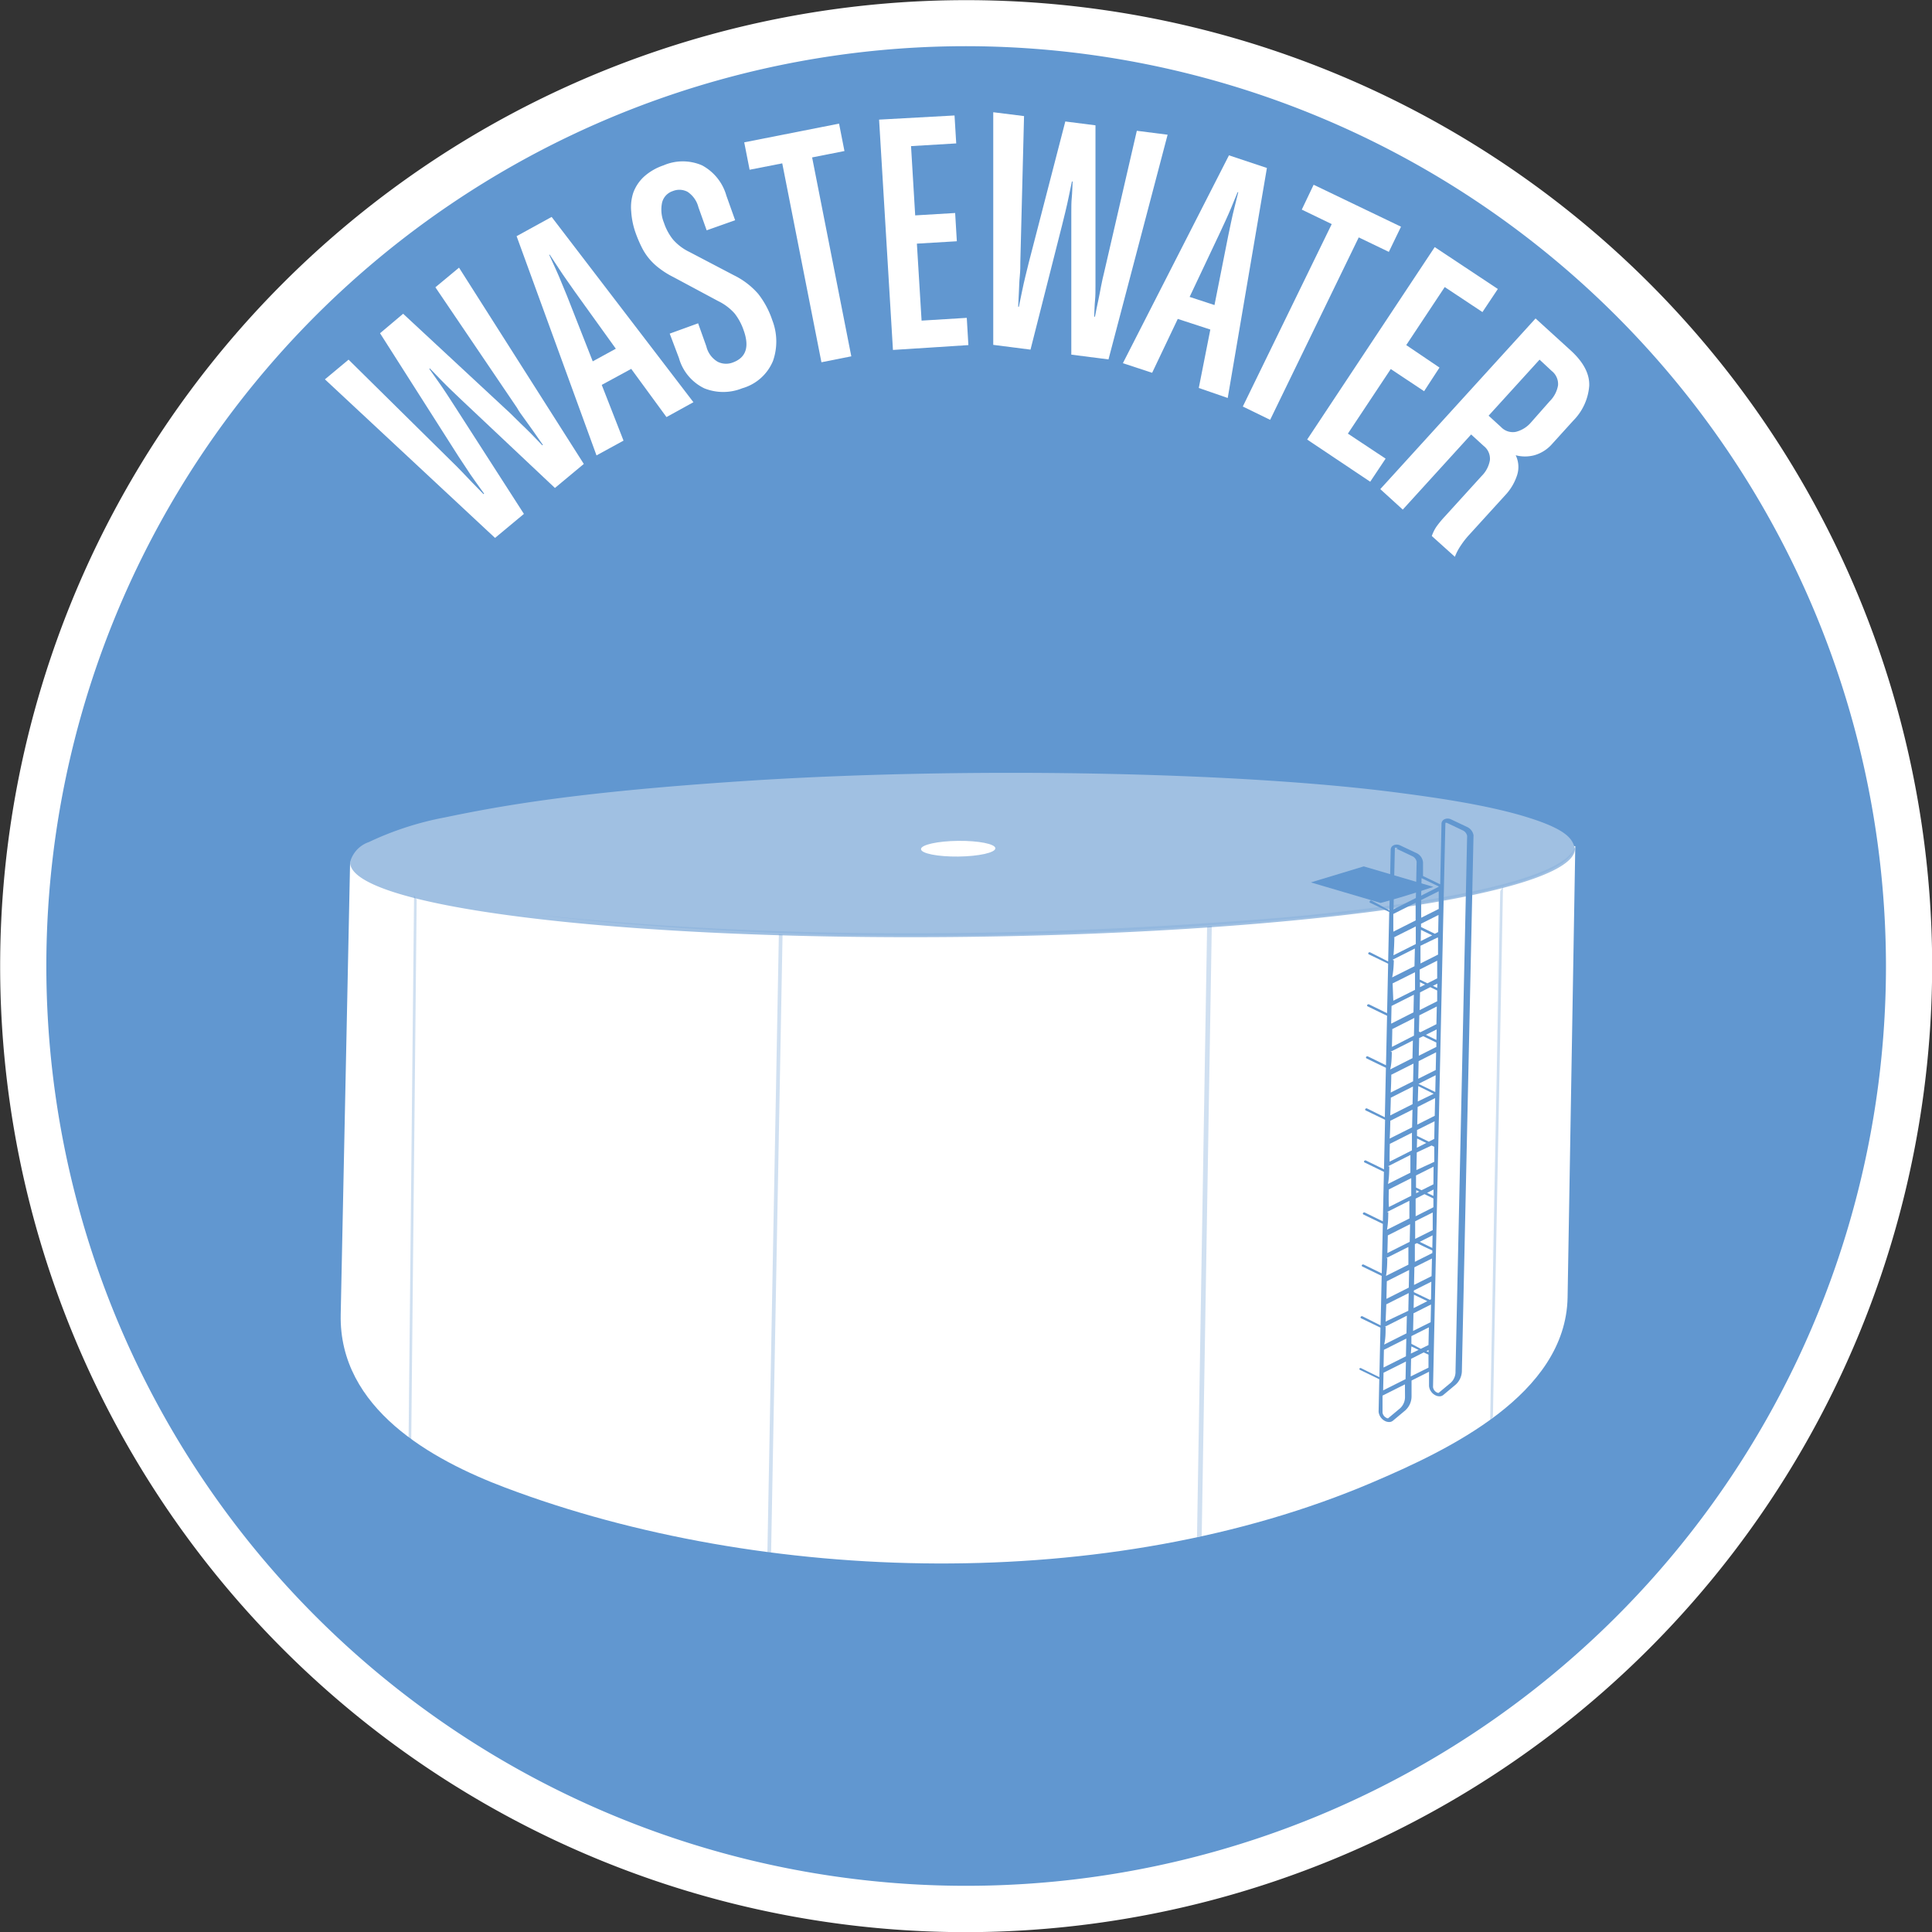
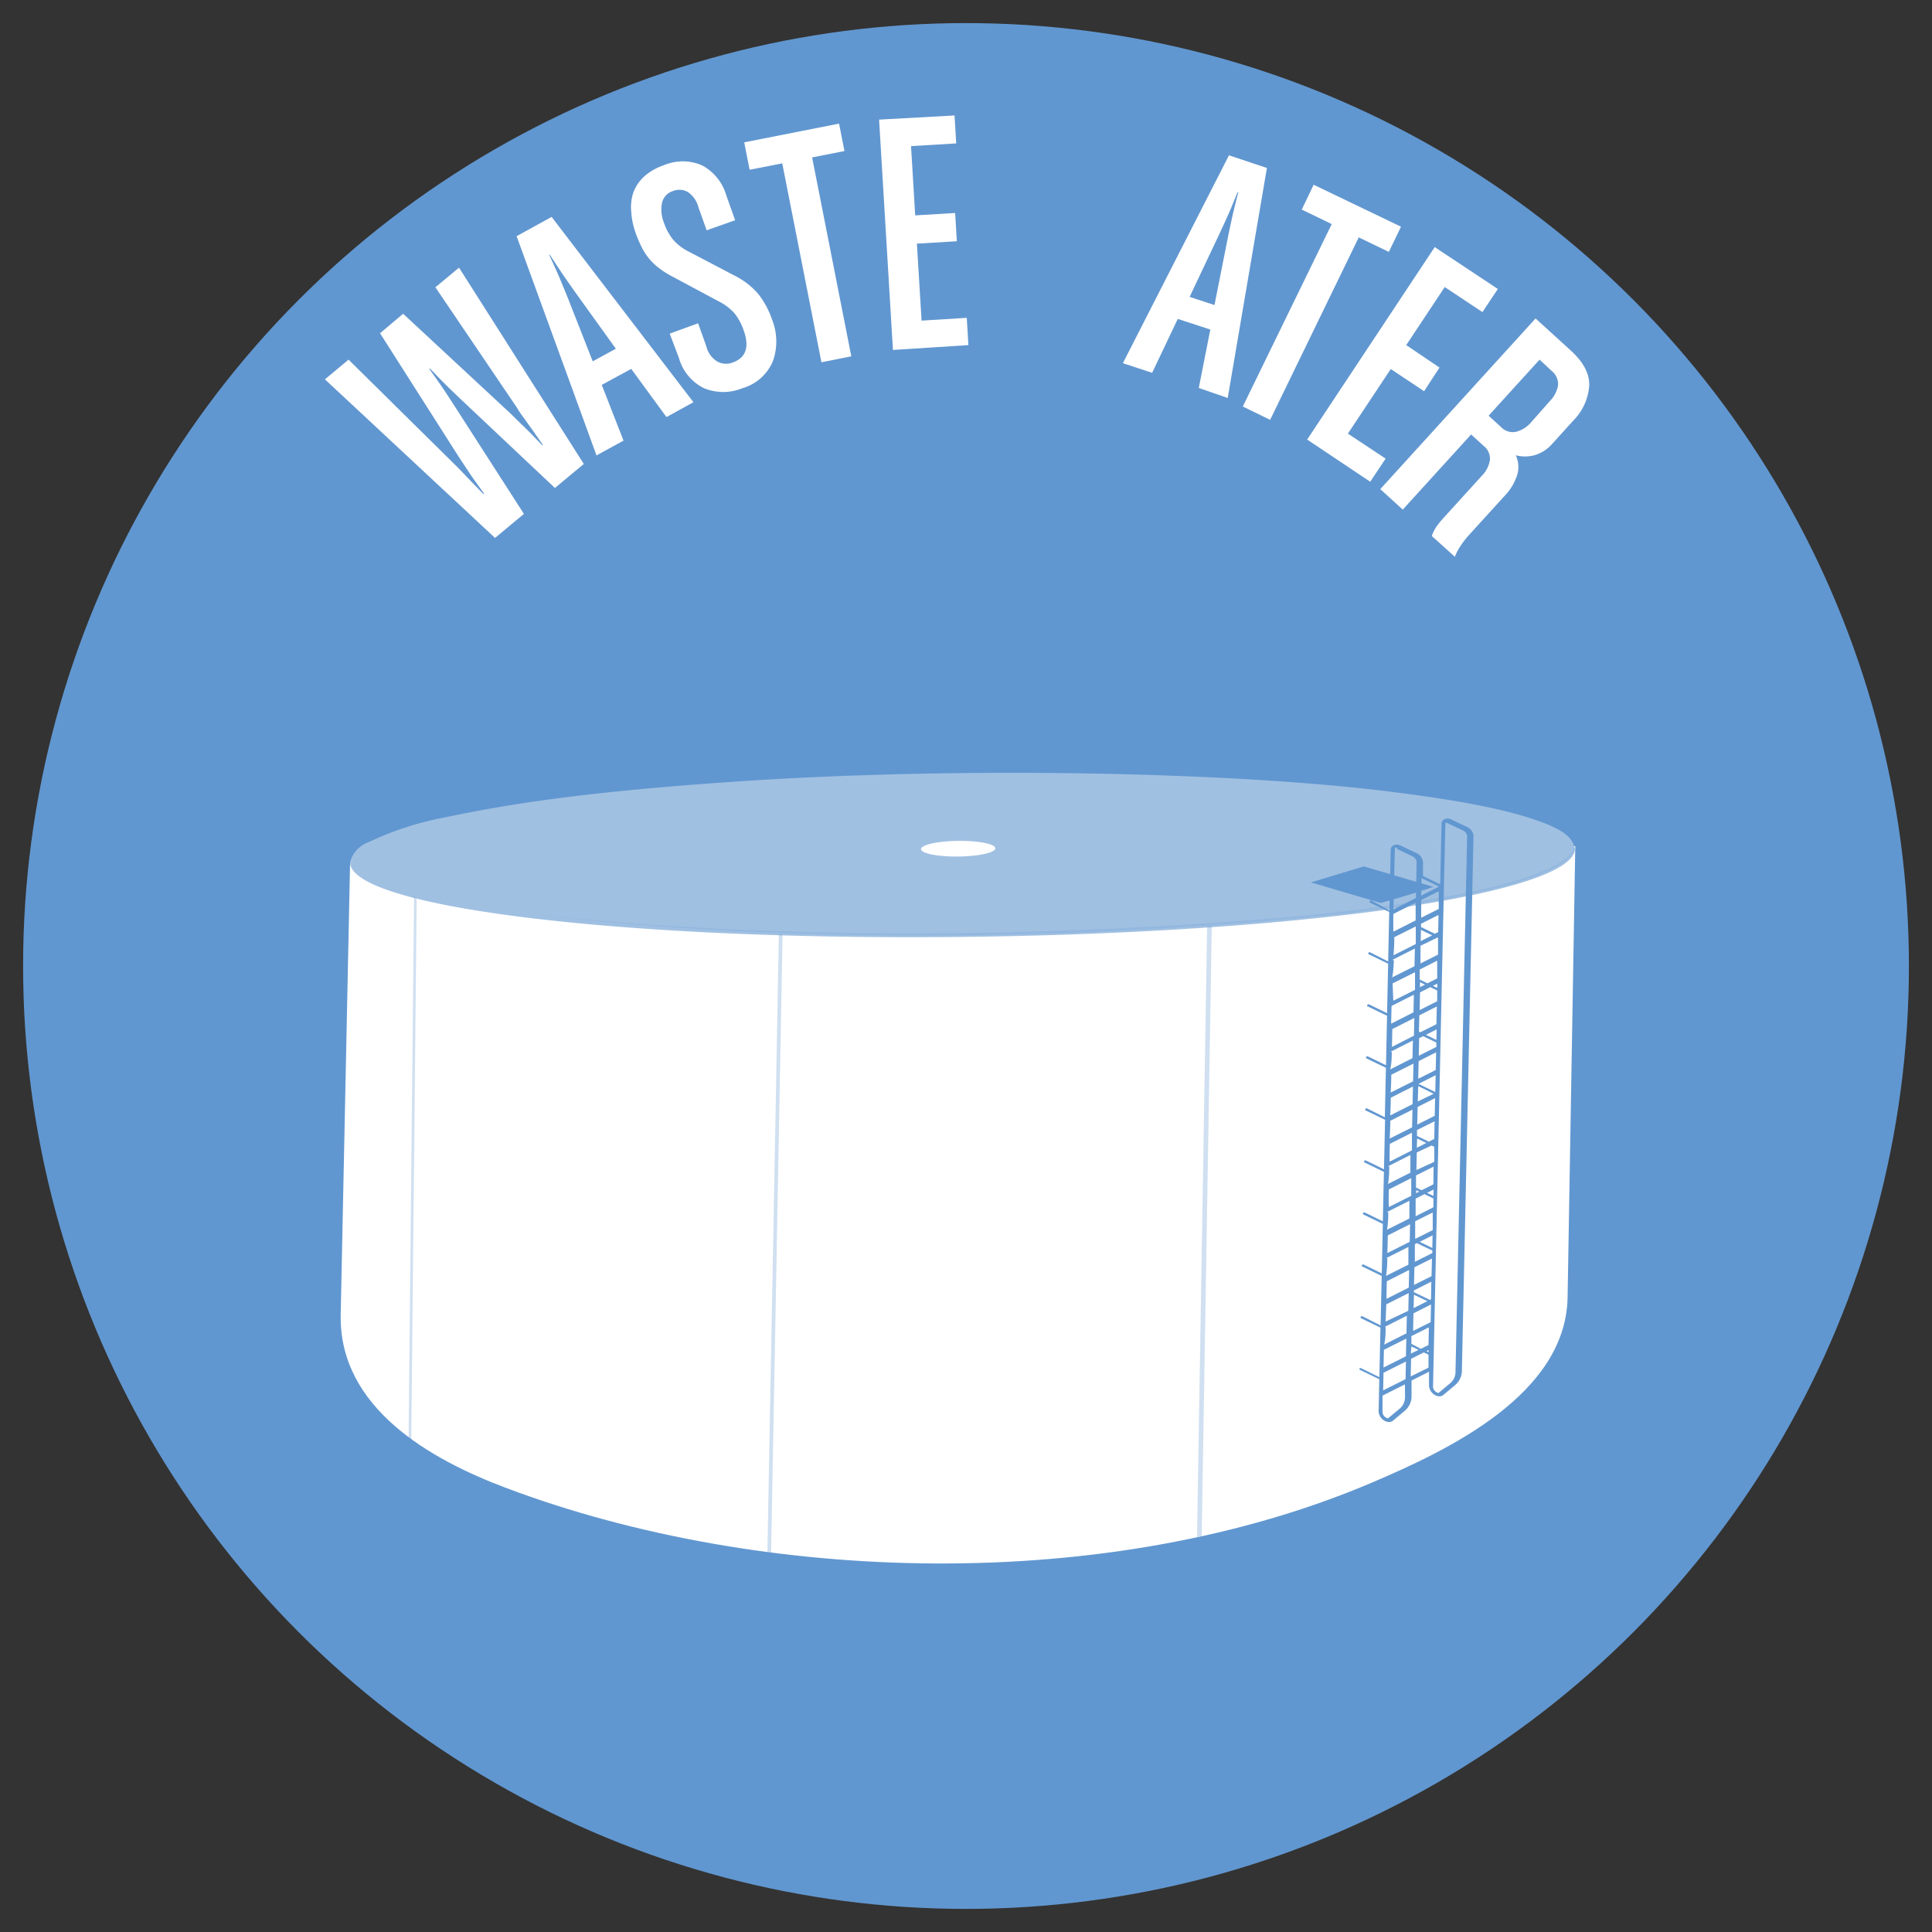
<svg xmlns="http://www.w3.org/2000/svg" viewBox="0 0 250.98 250.98">
  <rect x="0" y="0" width="250.98" height="250.98" fill="#333333" stroke="none" />
  <defs>
    <style>.cls-1{isolation:isolate;}.cls-2{fill:#6197d0;}.cls-3{fill:#fff;}.cls-4{fill:#a0c0e2;}.cls-5{opacity:0.2;mix-blend-mode:screen;}.cls-6{opacity:0.3;mix-blend-mode:multiply;}</style>
  </defs>
  <g class="cls-1">
    <g id="art">
      <circle class="cls-2" cx="125.49" cy="125.49" r="122.49" />
-       <path class="cls-3" d="M125.49,251A125.49,125.49,0,1,1,251,125.49,125.63,125.63,0,0,1,125.49,251Zm0-245A119.49,119.49,0,1,0,245,125.49,119.62,119.62,0,0,0,125.49,6Z" />
      <path class="cls-3" d="M45.48,112l-1.22,58.76C44,183,56.15,189.67,65.63,193.25c33.4,12.62,78.52,13.89,112.66-.68,9.78-4.17,25.1-11.39,25.35-24l1-58.65Z" />
      <path class="cls-4" d="M198.7,106.26c-5.53-1.77-13.19-2.77-16.88-3.26-21-2.77-56.89-3.41-85.26-1.53-21.65,1.43-31.37,3.18-38.78,4.72a40.47,40.47,0,0,0-9.86,3.2A3.79,3.79,0,0,0,45.48,112c-.06,2.66,7.39,5.25,22.43,7.14,30.58,3.85,80.94,3.38,112.5-1,16-2.25,24.12-5.09,24.19-7.86C204.31,109.23,204,107.94,198.7,106.26Z" />
      <g class="cls-5">
        <path class="cls-2" d="M166.94,119.17c-33.35,2.76-67,2.9-97.91-.41,32.49,3.88,70.76,3.53,104.94,0,15.9-1.79,30.18-4.76,30.63-8.8C203.25,114.47,184.94,117.55,166.94,119.17Z" />
      </g>
      <path class="cls-2" d="M186.21,115.21l-9.05-2.66-6.87,2.08,9.06,2.67c.85-.24,1.71-.47,2.55-.72C183.4,116.14,184.82,115.68,186.21,115.21Z" />
      <g id="Cylinder_face" data-name="Cylinder face">
        <ellipse class="cls-3" cx="124.48" cy="110.25" rx="4.83" ry="1.02" transform="translate(-1.23 1.4) rotate(-0.64)" />
      </g>
      <path class="cls-2" d="M190.61,107.44l-2.11-1a1,1,0,0,0-.88,0,.65.65,0,0,0-.36.58l-.17,7.86-2.23-1.08,0-1.77a1.47,1.47,0,0,0-.85-1.21l-2.12-1a1,1,0,0,0-.88,0,.64.64,0,0,0-.35.58l-.17,7.86L178.19,117a.19.19,0,0,0-.23.06.13.13,0,0,0,0,.2l2.51,1.21-.14,6.43L178,123.72a.18.18,0,0,0-.23.06.13.13,0,0,0,.06.2l2.5,1.21-.14,6.43-2.33-1.14a.2.2,0,0,0-.24.06.13.13,0,0,0,.06.2s1.76.86,2.51,1.21l-.14,6.43-2.34-1.14a.19.19,0,0,0-.24.06.14.14,0,0,0,.06.2s1.76.86,2.51,1.21l-.14,6.43L177.6,144a.19.19,0,0,0-.23.06.13.13,0,0,0,.06.2l2.5,1.21-.14,6.43-2.34-1.14a.19.19,0,0,0-.23.06.13.13,0,0,0,.06.2l2.5,1.21-.14,6.43-2.33-1.14a.19.19,0,0,0-.24.06.13.13,0,0,0,.06.2l2.51,1.21-.14,6.43-2.34-1.14a.19.19,0,0,0-.24.06.13.13,0,0,0,.06.19l2.51,1.22-.14,6.43L177,171a.18.18,0,0,0-.23.06.13.13,0,0,0,.06.2l2.5,1.21-.14,6.43-2.33-1.14a.2.2,0,0,0-.24,0,.13.13,0,0,0,.06.2l2.5,1.21-.09,4.22a1.53,1.53,0,0,0,1,1.28,1.24,1.24,0,0,0,.37.06.75.75,0,0,0,.49-.17l1.58-1.32a2.46,2.46,0,0,0,.84-1.9l0-2,2.27-1.14,0,1.85a1.52,1.52,0,0,0,1,1.28,1.19,1.19,0,0,0,.37.06.74.74,0,0,0,.48-.17l1.58-1.32a2.46,2.46,0,0,0,.84-1.9l1.51-69.49A1.45,1.45,0,0,0,190.61,107.44Zm-10.45,59,2.9-1.46-.05,2.29-2.9,1.46C180.12,168,180.14,167.2,180.16,166.41Zm-.07,3,2.91-1.46-.05,2.3L180,171.68Zm3.59-1.25,1.74.84-1.78.9Zm2.22,1.27-.05,2.3-2.28,1.14.05-2.29Zm0-.68-.15.08-2.08-1v-.22l2.27-1.14Zm.07-3-2.28,1.14.05-2.29,2.28-1.14Zm-5.69-5.29,2.9-1.46-.05,2.29-2.9,1.46C180.25,162,180.27,161.24,180.29,160.46Zm3.79,1c.58.29,1.48.73,2,.95v.34l-2.27,1.14,0-2.3Zm2,.63-1.64-.8,1.67-.84Zm.05-2.32-2.28,1.14,0-2.29,2.28-1.14Zm-5.69-5.29,2.9-1.46,0,2.29-2.9,1.46C180.38,156.05,180.4,155.28,180.42,154.51Zm3.55.1.39.19-.4.2Zm1.07.52,1.16.56,0,1.14L183.9,158l0-2.29Zm1.16.23-.82-.4.84-.43Zm0-1.51-1.54.77-.72-.35,0-1.57,2.28-1.14Zm-5.5-14.22,2.91-1.46-.05,2.3-2.91,1.46C180.71,141.16,180.73,140.4,180.74,139.63Zm3.53,1.46c.45.23,1.39.68,2,1l-2.06,1Zm-3.59,1.52,2.9-1.46-.05,2.29-2.9,1.46C180.64,144.14,180.66,143.37,180.68,142.61Zm-.07,3,2.91-1.46-.05,2.3-2.91,1.46C180.58,147.11,180.6,146.35,180.61,145.58Zm-.06,3,2.9-1.46,0,2.29-2.9,1.47C180.51,150.09,180.53,149.33,180.55,148.56Zm3.57-.71,1.19.58-1.22.62Zm1.88.91.35.17,0,1.95L184,152l.05-2.29Zm.35-.16h0Zm0-.7-.71.36-1.53-.75v-.76l2.28-1.14Zm.06-3-2.27,1.14.05-2.29,2.27-1.15Zm.07-3.09-2.18-1.06,2.23-1.12Zm.06-2.86-2.27,1.14.05-2.29,2.27-1.15Zm-5.69-5.29,2.91-1.47-.05,2.3L180.82,136C180.84,135.21,180.86,134.44,180.87,133.69Zm4.06.9,1.71.82V136l-2.28,1.15.05-2.3Zm1.72.49-1.37-.67,1.4-.7Zm0-2.05-2.09,1.05-.18-.09.05-2.11,2.27-1.15Zm-5.69-5.3,2.91-1.45,0,2.29L181,130Zm3.56-.16.65.32-.66.33Zm1.33.65.9.43,0,1.4-2.28,1.15.05-2.3Zm.9.1-.56-.27.58-.29Zm0-1.24-1.27.64-1-.49,0-1.3,2.27-1.15Zm-5.68-5.3,2.9-1.45,0,2.29-2.9,1.46C181.1,123.29,181.12,122.52,181.14,121.78Zm3.57-1,1.46.71-1.49.75Zm2.14,1,.08,0,0,2.21-2.28,1.15,0-2.3Zm.1-.72-.44.22-1.79-.87V120l2.27-1.14Zm.07-3-2.28,1.14,0-2.3,2.28-1.14Zm-3,1.49-2.9,1.46c0-.8,0-1.57,0-2.3l2.9-1.46Zm-3,5.11,2.9-1.46-.05,2.3-2.9,1.45C181,126.27,181.05,125.51,181.07,124.76Zm-.13,6,2.9-1.46-.05,2.29-2.9,1.47Zm-.13,5.95,2.9-1.46-.05,2.29-2.9,1.47C180.78,138.19,180.79,137.42,180.81,136.66Zm-.33,14.88,2.91-1.47,0,2.3-2.91,1.46C180.45,153.07,180.47,152.3,180.48,151.54Zm-.13,5.94,2.91-1.46,0,2.3-2.91,1.46C180.32,159,180.34,158.26,180.35,157.48Zm-.13,6,2.91-1.46,0,2.3-2.91,1.46C180.19,165,180.21,164.22,180.22,163.43Zm-.19,8.93,2.9-1.46-.05,2.29-2.9,1.46C180,173.92,180,173.15,180,172.36Zm-.13,5.95,2.91-1.46-.05,2.29-2.91,1.46Zm0-.68.05-2.3,2.91-1.46-.05,2.3Zm3.62-2.74.93.45-1,.48Zm0-.34,0-1,2.27-1.14-.05,2.3-1,.49Zm2.23.8v.29l-.28-.14Zm1.31-60.22v.05l-2.27,1.15.05-2.27Zm-5.5-4.91,2.11,1a1,1,0,0,1,.53.7l-.1,4.72-2.9,1.46c.1-4.87.17-8,.18-8A.48.48,0,0,1,181.58,110.22Zm1.13,71.22a2,2,0,0,1-.63,1.48l-1.57,1.31a.43.43,0,0,1-.28-.1.89.89,0,0,1-.44-.66l0-2.19,2.91-1.46Zm.74-2.65.05-2.29,1.64-.83.62.29,0,1.69Zm5.82-.65a1.91,1.91,0,0,1-.63,1.48l-1.57,1.31a.55.55,0,0,1-.29-.1.9.9,0,0,1-.43-.66s1.59-73.3,1.61-73.3a.48.48,0,0,1,.18,0l2.11,1a1,1,0,0,1,.53.7Z" />
      <g class="cls-6">
        <path class="cls-2" d="M101.18,121.35l-1.49,80.38.48.09,1.49-80.39Z" />
      </g>
      <g class="cls-6">
        <path class="cls-2" d="M53.79,116.32l-.71,70.5c.11.19.23.36.34.54l.71-70.5C54,116.68,53.9,116.51,53.79,116.32Z" />
      </g>
      <g class="cls-6">
-         <path class="cls-2" d="M194.89,115.78l-1.31,68.87.36-.59,1.31-68.87C195.13,115.39,195,115.58,194.89,115.78Z" />
-       </g>
+         </g>
      <g class="cls-6">
        <path class="cls-2" d="M156.81,120.39l-1.31,79.29.61-.12,1.31-79.29Z" />
      </g>
      <path class="cls-3" d="M75.84,60.27l-3.75,3.12L60,52l-1.34-1.28c-.49-.47-.94-.92-1.36-1.35s-.91-.93-1.46-1.51l-.07.06,1.21,1.71q.52.73,1.08,1.59l1,1.54,9,14-3.75,3.12-22.1-20.6,3.07-2.56L58.73,60c.4.38.83.82,1.3,1.31l1.32,1.38,1.46,1.5.08-.06c-.49-.67-.9-1.26-1.25-1.74s-.7-1-1.08-1.59l-1-1.51-10.19-16,3-2.53L66.29,53.69,67.62,55c.49.47.95.91,1.37,1.34l1.46,1.51.07-.06L69.27,56l-1.11-1.55c-.4-.55-.74-1-1-1.48L56.56,37.32l3.07-2.55Z" />
      <path class="cls-3" d="M86.58,54.18,82,47.92,78.17,50,81,57.24l-3.51,1.92L67.11,30.68l4.55-2.5L90.08,52.25ZM74.71,37.94l-1.06-1.51c-.4-.56-.75-1.09-1.08-1.59l-1.15-1.75-.08,0c.34.76.64,1.41.89,1.95s.5,1.14.75,1.76l.69,1.67L77,46.94l3-1.64Z" />
      <path class="cls-3" d="M100.42,46.88a6.13,6.13,0,0,1-4,3.56,6.59,6.59,0,0,1-4.94,0,6.24,6.24,0,0,1-3.28-3.93L87,43.34,90.69,42l1.07,3a3.17,3.17,0,0,0,1.48,2,2.44,2.44,0,0,0,1.93.1q2.6-.93,1.44-4.18a7.51,7.51,0,0,0-1.17-2.19,6.8,6.8,0,0,0-2.13-1.61L87.49,36a11.07,11.07,0,0,1-1.78-1.1,7.87,7.87,0,0,1-1.36-1.27,7.45,7.45,0,0,1-1-1.54,16.79,16.79,0,0,1-.8-1.89A10.2,10.2,0,0,1,82,27.48,6,6,0,0,1,82.28,25a5.38,5.38,0,0,1,1.39-2.06,7.27,7.27,0,0,1,2.53-1.46,6.3,6.3,0,0,1,5,0,6.46,6.46,0,0,1,3.16,3.93l1.14,3.2L91.8,29.92l-1.07-3a3.42,3.42,0,0,0-1.41-2,2.26,2.26,0,0,0-1.91-.1A2.09,2.09,0,0,0,86,26.36a4.48,4.48,0,0,0,.25,2.57,7.05,7.05,0,0,0,1.18,2.19,6.65,6.65,0,0,0,2.13,1.61l5.82,3.05a10,10,0,0,1,3.12,2.4,11.34,11.34,0,0,1,1.82,3.4A7.64,7.64,0,0,1,100.42,46.88Z" />
      <path class="cls-3" d="M105.5,20.45l5.09,25.84-3.88.77-5.09-25.84-4.24.83-.7-3.56L109,16.06l.7,3.56Z" />
      <path class="cls-3" d="M116,45.46l-1.8-29.92L124,15l.22,3.63-5.87.35.54,9,5.19-.31.22,3.67-5.19.31.61,10,5.87-.36.21,3.54Z" />
-       <path class="cls-3" d="M144,46.69l-4.83-.62,0-16.63c0-.55,0-1.17,0-1.85s0-1.31.06-1.91.07-1.3.11-2.1h-.09c-.17.78-.31,1.47-.43,2.06s-.26,1.21-.42,1.87-.31,1.25-.44,1.79l-4.09,16.12-4.84-.62V14.58l4,.5L132.55,34c0,.56,0,1.17-.07,1.85s-.08,1.31-.11,1.91-.06,1.29-.1,2.09h.09c.16-.81.31-1.51.43-2.1s.26-1.21.42-1.87.31-1.24.43-1.75l4.75-18.35,3.92.5v19c0,.55,0,1.17,0,1.85s0,1.31-.06,1.91-.07,1.3-.11,2.1h.1c.16-.82.3-1.52.43-2.1s.24-1.21.37-1.88.26-1.25.39-1.76l4.25-18.41,4,.51Z" />
      <path class="cls-3" d="M155.73,50.4l1.5-7.59L153,41.43l-3.33,7-3.8-1.25,13.78-27,4.93,1.64-5.09,29.88Zm3.82-19.75c.12-.54.24-1.14.38-1.81s.28-1.28.43-1.87.31-1.26.5-2l-.09,0-.82,2c-.23.55-.49,1.14-.77,1.75l-.76,1.64-3.88,8.21,3.23,1.06Z" />
      <path class="cls-3" d="M176.51,30.84,165,54.54l-3.55-1.73L173,29.11l-3.89-1.88L170.65,24,182,29.45l-1.58,3.27Z" />
      <path class="cls-3" d="M169.81,57.1l16.57-25,8.2,5.44-2,3-4.9-3.25-5,7.54L187,47.75l-2,3.07-4.33-2.88-5.57,8.39,4.9,3.25-2,3Z" />
      <path class="cls-3" d="M186,69.63a5.4,5.4,0,0,1,.58-1.18,13.28,13.28,0,0,1,1.1-1.34l4.79-5.27a3.79,3.79,0,0,0,1.08-2.07,2.1,2.1,0,0,0-.81-1.84l-1.63-1.49-8.88,9.76-2.92-2.66,20.17-22.17,4.56,4.15c1.67,1.52,2.48,3.07,2.41,4.62a7.18,7.18,0,0,1-2.08,4.51l-2.72,3a4.82,4.82,0,0,1-2.33,1.49,4.73,4.73,0,0,1-2.42,0,3.48,3.48,0,0,1,.19,2.56,6.88,6.88,0,0,1-1.57,2.65l-4.64,5.1a10.83,10.83,0,0,0-1.12,1.43,7,7,0,0,0-.76,1.45Zm15.32-17.51a3.79,3.79,0,0,0,1.08-2.07,2.16,2.16,0,0,0-.81-1.85L200,46.72,193.38,54,195,55.48a2.1,2.1,0,0,0,1.92.62,3.82,3.82,0,0,0,2-1.26Z" />
    </g>
  </g>
</svg>